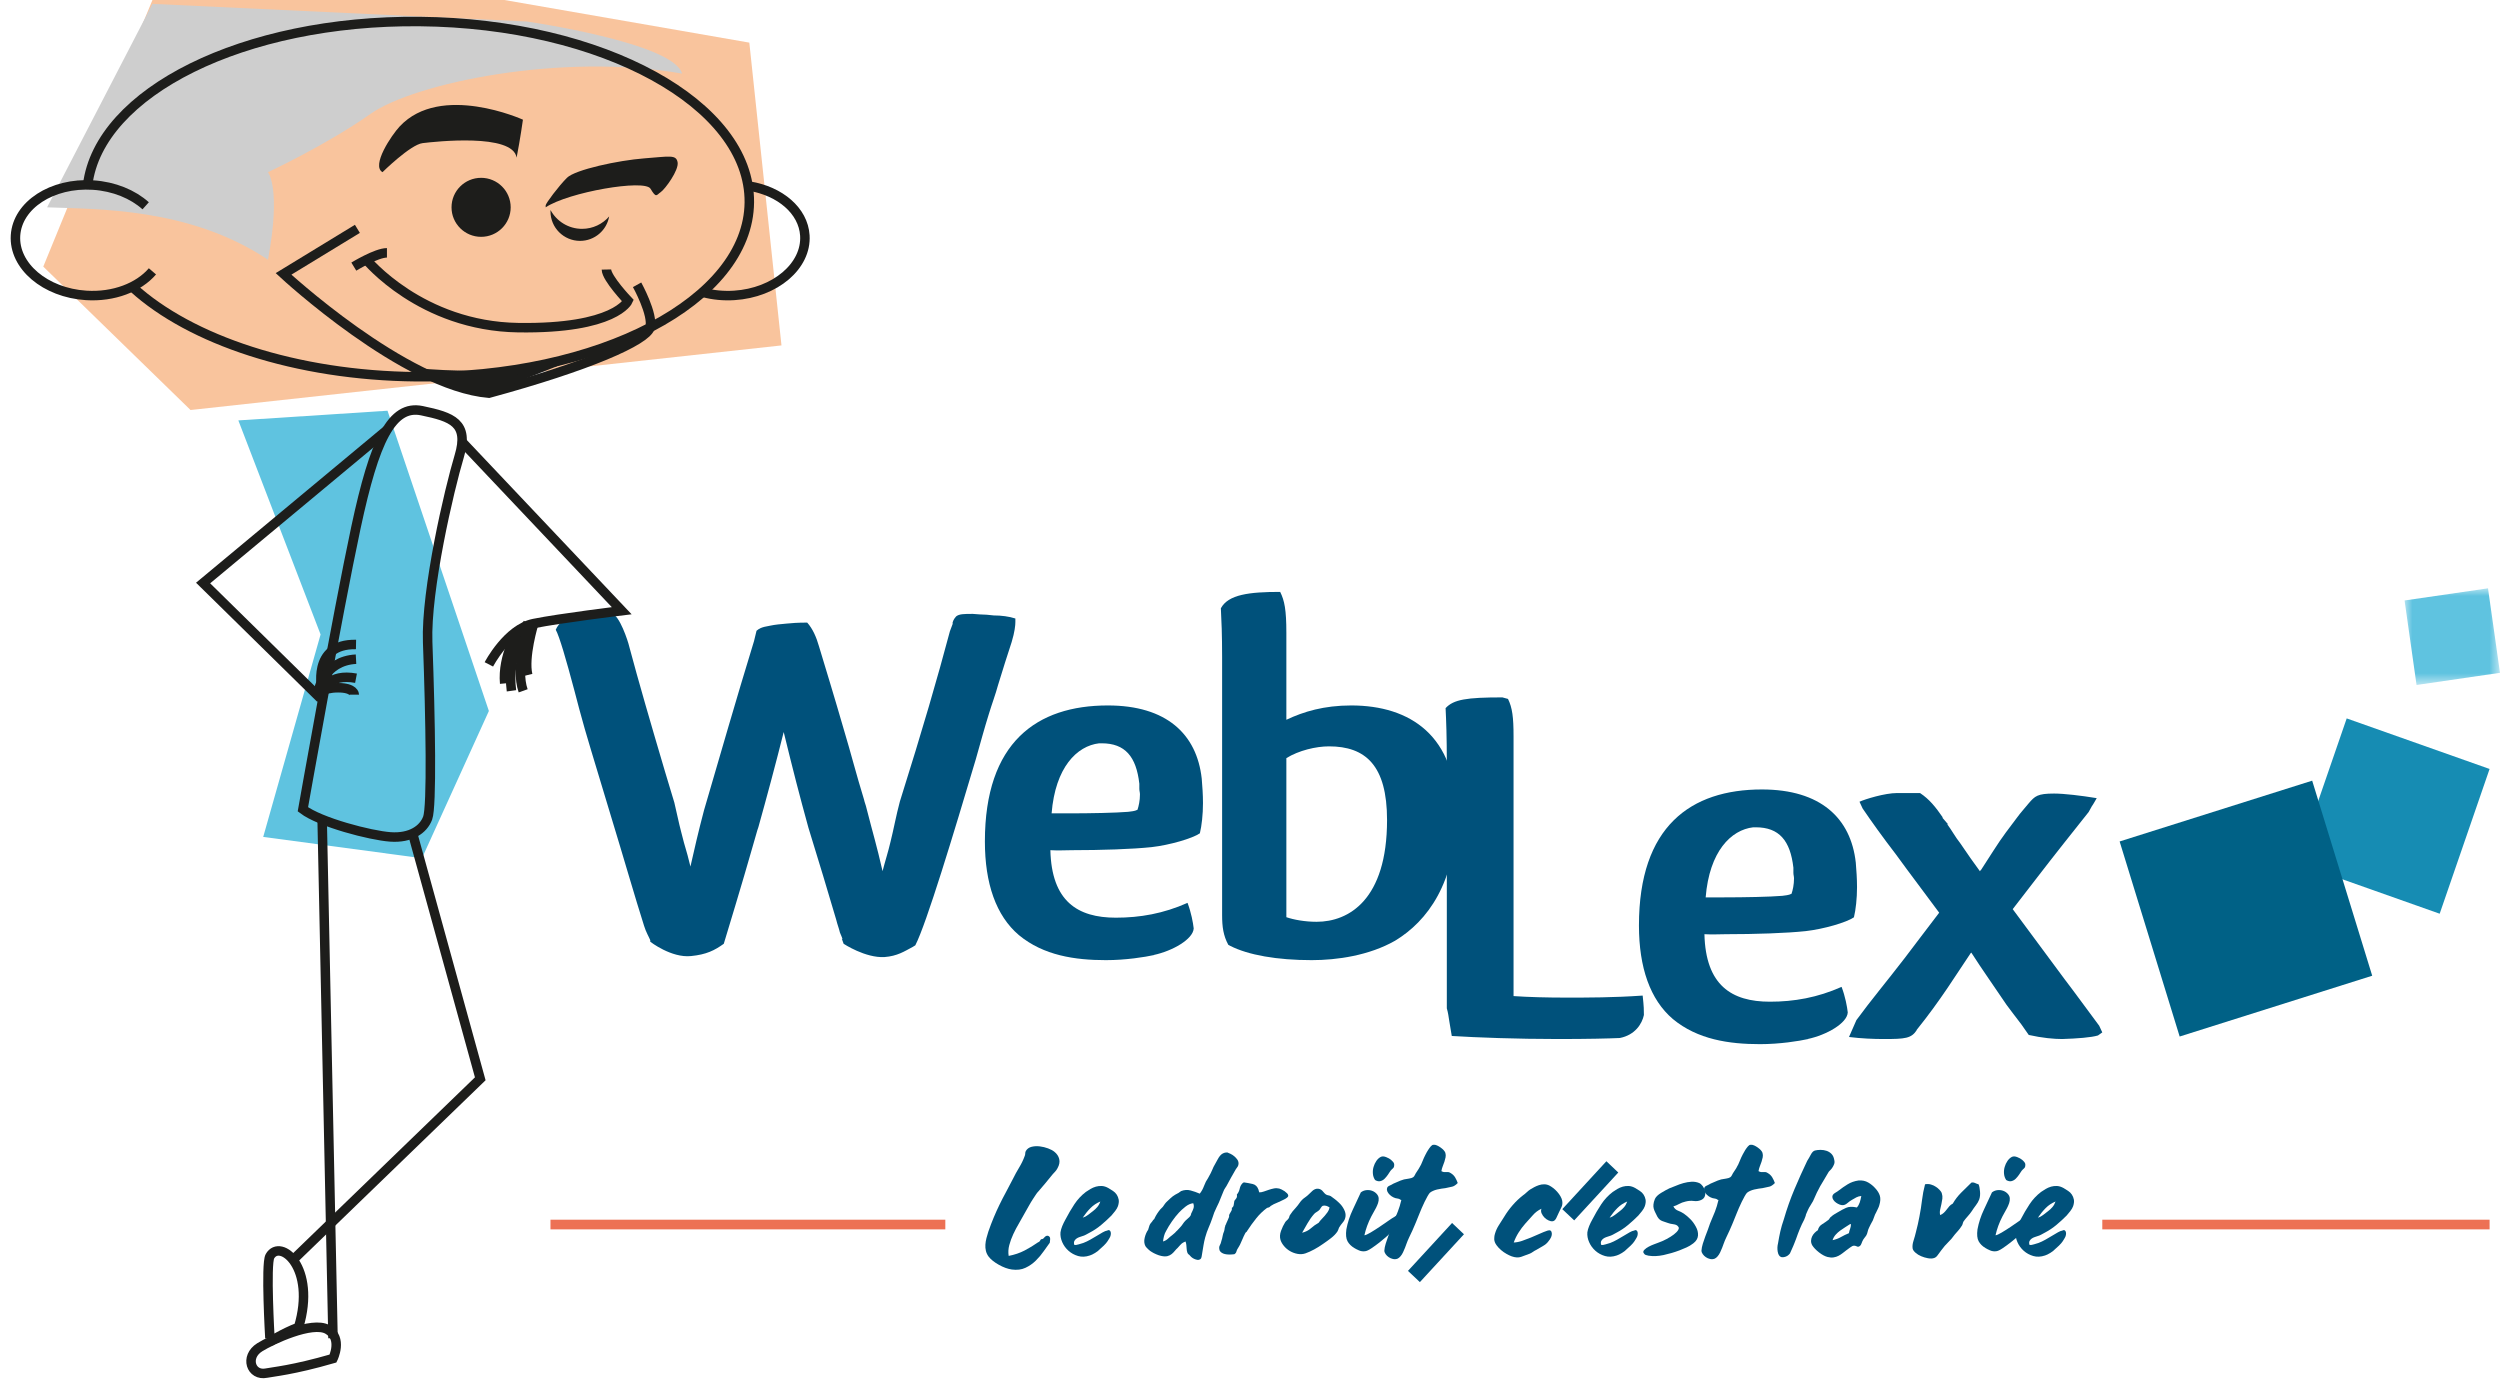
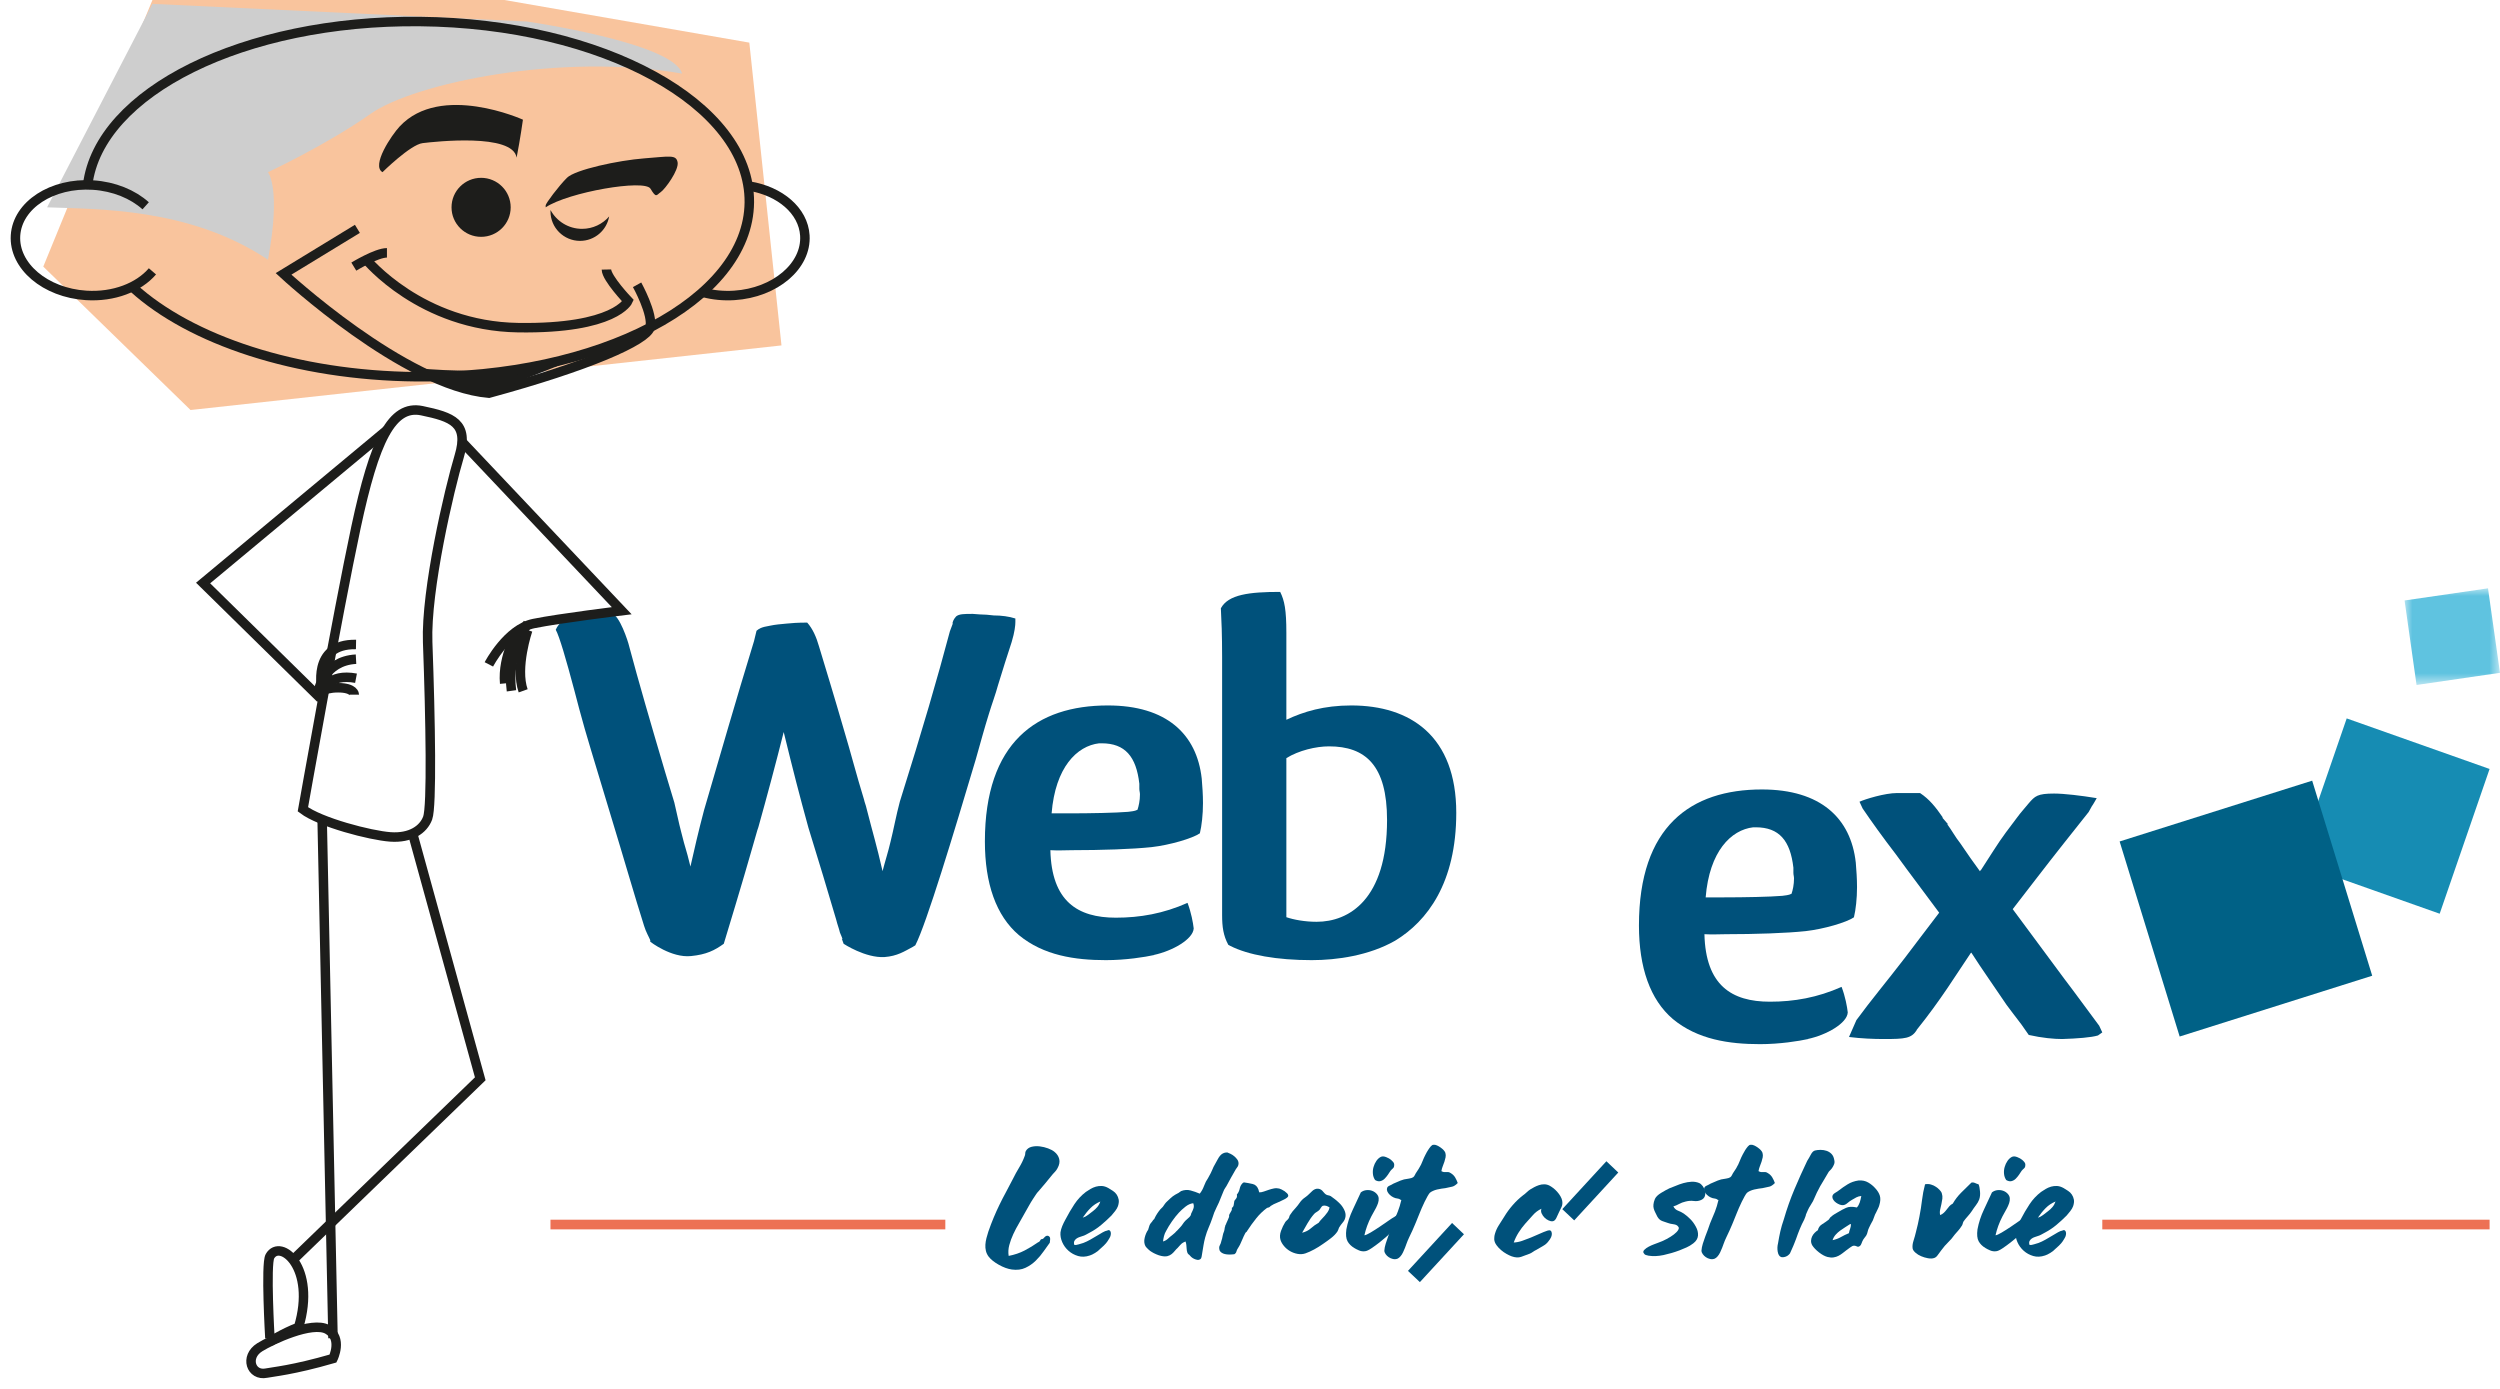
<svg xmlns="http://www.w3.org/2000/svg" xmlns:xlink="http://www.w3.org/1999/xlink" width="162px" height="90px" viewBox="0 0 162 90" version="1.1">
  <title>F382A323-8A4D-4523-AD4F-A8AA74133CA4</title>
  <defs>
    <polygon id="path-1" points="0 0 6.183 0 6.183 6.264 0 6.264" />
  </defs>
  <g id="Page-1" stroke="none" stroke-width="1" fill="none" fill-rule="evenodd">
    <g id="Charte" transform="translate(-361, -4148)">
      <g id="logo" transform="translate(362, 4148)">
        <g id="Group-20" transform="translate(35.012, 38.123)">
          <path d="M14.932,2.288 C15.292,2.254 15.652,2.221 16.294,2.221 C16.654,2.619 16.894,3.182 17.054,3.745 C17.453,5.071 18.055,7.028 18.696,9.247 C19.096,10.572 19.496,12.131 19.977,13.689 C20.017,13.887 20.097,14.052 20.137,14.25 C20.576,15.974 20.777,16.571 21.178,18.328 C21.337,17.698 21.537,17.102 21.698,16.406 C21.898,15.61 22.058,14.715 22.298,13.821 C23.779,9.115 24.74,5.801 25.541,2.785 L25.741,2.254 L25.701,2.288 C25.741,2.154 25.741,2.056 25.942,1.823 C26.142,1.657 26.462,1.657 27.022,1.657 C27.182,1.657 27.302,1.69 27.462,1.69 C27.743,1.69 28.103,1.723 28.383,1.757 C28.864,1.757 29.384,1.823 29.784,1.956 L29.784,2.188 C29.784,2.387 29.744,2.818 29.544,3.48 C29.264,4.309 28.984,5.238 28.663,6.264 C28.503,6.86 28.263,7.491 28.063,8.153 C27.783,9.048 27.503,10.076 27.222,11.07 C25.781,15.909 24.019,21.742 23.3,23.134 C23.259,23.166 23.178,23.201 23.14,23.233 C22.578,23.532 22.138,23.83 21.298,23.895 C20.057,23.962 18.655,23.034 18.655,23.034 C18.615,22.901 18.576,22.835 18.535,22.702 L18.576,22.736 C18.615,22.802 18.495,22.47 18.415,22.305 C18.335,21.973 18.255,21.808 18.175,21.476 C17.655,19.72 17.014,17.565 16.373,15.511 C15.772,13.324 15.412,11.931 14.772,9.312 C14.292,11.236 13.651,13.622 13.131,15.477 C13.051,15.676 12.931,16.173 12.73,16.836 C12.13,18.957 11.049,22.504 10.889,23.034 C10.289,23.464 9.768,23.73 8.766,23.83 C7.485,23.962 6.125,22.901 6.125,22.901 L6.125,22.802 C6.045,22.603 5.844,22.271 5.725,21.874 C5.164,20.117 4.364,17.334 3.563,14.715 C3.003,12.827 2.402,10.905 1.882,9.115 C1.641,8.253 1.401,7.391 1.201,6.595 C0.681,4.64 0.24,3.116 0,2.685 C0.201,2.221 0.641,1.823 1.641,1.757 C2.282,1.69 2.922,1.657 3.643,1.657 C4.123,1.723 4.684,3.415 4.764,3.779 C5.365,6.034 6.165,8.784 7.087,11.899 C7.286,12.561 7.485,13.225 7.686,13.887 C7.847,14.55 7.966,15.179 8.126,15.776 C8.446,17.068 8.407,16.704 8.728,18.03 C8.967,16.969 9.248,15.743 9.608,14.384 C10.608,10.97 11.69,7.193 12.85,3.415 C12.891,3.215 12.97,2.95 13.011,2.751 C13.171,2.619 13.291,2.52 13.891,2.421 C14.211,2.353 14.572,2.32 14.932,2.288" id="Fill-1" fill="#00517B" />
          <path d="M35.215,10.043 C33.773,10.208 32.372,11.6 32.132,14.583 L33.254,14.583 C34.655,14.583 36.296,14.55 37.096,14.483 C37.297,14.451 37.496,14.451 37.697,14.35 C37.776,14.119 37.857,13.754 37.857,13.356 C37.857,13.224 37.817,13.125 37.817,12.992 L37.817,12.661 C37.617,10.905 36.896,10.043 35.375,10.043 L35.215,10.043 Z M40.94,20.382 C41.18,21.013 41.299,21.675 41.34,22.04 C41.299,22.736 39.98,23.498 38.737,23.763 L38.778,23.763 C38.177,23.896 36.936,24.094 35.655,24.094 C33.653,24.094 31.611,23.796 30.01,22.47 C28.529,21.211 27.809,19.124 27.809,16.406 C27.809,9.976 31.171,7.59 35.776,7.59 C39.578,7.59 41.539,9.445 41.86,12.329 C41.901,12.826 41.941,13.356 41.941,13.919 C41.941,14.65 41.86,15.378 41.74,15.875 C41.261,16.207 39.779,16.638 38.617,16.77 C37.376,16.903 35.335,16.969 33.454,16.969 C32.813,16.969 32.692,17.003 32.052,16.969 C32.132,20.283 33.814,21.343 36.296,21.343 C37.857,21.343 39.378,21.079 40.94,20.382 L40.94,20.382 Z" id="Fill-3" fill="#00517B" />
          <path d="M47.344,21.311 C47.825,21.476 48.545,21.609 49.306,21.609 C51.388,21.609 53.869,20.183 53.869,15.014 C53.869,11.467 52.469,10.241 50.106,10.241 C49.266,10.241 48.145,10.506 47.344,11.004 L47.344,21.311 Z M43.581,23.1 C43.26,22.504 43.181,21.94 43.181,21.178 L43.181,4.442 C43.181,3.017 43.14,2.055 43.1,1.294 C43.581,0.398 44.942,0.232 46.944,0.232 C47.224,0.796 47.344,1.392 47.344,2.884 L47.344,8.518 C48.465,7.988 49.786,7.59 51.548,7.59 C55.391,7.59 58.354,9.578 58.354,14.55 C58.354,19.09 56.472,21.576 54.39,22.835 C52.709,23.795 50.627,24.094 48.985,24.094 C46.744,24.094 44.862,23.763 43.701,23.166 L43.581,23.1 Z" id="Fill-5" fill="#00517B" />
-           <path d="M61.706,7.167 C61.986,7.732 62.066,8.36 62.066,9.587 L62.066,26.423 C62.987,26.489 64.267,26.522 65.468,26.522 C66.869,26.522 68.551,26.522 70.433,26.39 C70.513,27.119 70.513,27.351 70.513,27.65 C70.393,28.213 69.952,28.942 68.952,29.14 C68.19,29.174 66.869,29.206 64.948,29.206 C62.306,29.206 59.623,29.107 58.063,29.008 C58.022,28.71 57.942,28.345 57.902,28.047 C57.862,27.782 57.822,27.484 57.742,27.218 L57.742,11.245 C57.742,9.687 57.702,8.56 57.662,7.764 C58.183,7.2 59.023,7.068 61.344,7.068 L61.706,7.167 Z" id="Fill-7" fill="#00517B" />
          <path d="M77.598,15.486 C76.158,15.652 74.755,17.044 74.515,20.027 L75.636,20.027 C77.037,20.027 78.678,19.994 79.48,19.927 C79.68,19.894 79.88,19.894 80.079,19.794 C80.16,19.563 80.24,19.198 80.24,18.8 C80.24,18.668 80.2,18.569 80.2,18.436 L80.2,18.105 C80,16.348 79.28,15.486 77.758,15.486 L77.598,15.486 Z M83.322,25.826 C83.563,26.456 83.683,27.119 83.723,27.484 C83.683,28.18 82.362,28.942 81.121,29.206 L81.161,29.206 C80.56,29.339 79.32,29.538 78.038,29.538 C76.036,29.538 73.995,29.24 72.394,27.914 C70.913,26.655 70.192,24.567 70.192,21.85 C70.192,15.42 73.555,13.034 78.159,13.034 C81.961,13.034 83.923,14.89 84.243,17.773 C84.283,18.27 84.323,18.8 84.323,19.364 C84.323,20.093 84.243,20.822 84.123,21.319 C83.643,21.651 82.162,22.081 81.001,22.213 C79.76,22.347 77.717,22.413 75.836,22.413 C75.196,22.413 75.076,22.446 74.435,22.413 C74.515,25.727 76.197,26.787 78.678,26.787 C80.24,26.787 81.762,26.522 83.322,25.826 L83.322,25.826 Z" id="Fill-9" fill="#00517B" />
          <path d="M99.936,28.975 C99.495,29.107 98.615,29.174 97.614,29.206 C97.093,29.206 96.333,29.14 95.451,28.942 C95.251,28.677 95.052,28.345 94.812,28.047 C94.572,27.749 94.291,27.351 94.01,26.987 C93.21,25.793 92.449,24.733 91.729,23.606 L91.689,23.639 C90.768,24.998 89.767,26.655 88.166,28.643 L88.206,28.61 C87.846,29.174 87.446,29.206 86.044,29.206 C85.403,29.206 84.603,29.174 83.803,29.074 L84.283,27.98 C85.204,26.721 86.284,25.428 87.405,23.971 C88.125,23.009 88.847,22.081 89.647,21.02 C88.847,19.927 87.806,18.569 86.845,17.243 C86.004,16.149 85.243,15.089 84.683,14.261 L84.483,13.829 C84.843,13.664 86.124,13.266 86.925,13.266 L88.406,13.266 C89.007,13.664 89.407,14.16 89.887,14.857 L89.847,14.857 C90.648,15.785 90.168,15.221 90.208,15.287 L90.168,15.287 C90.448,15.652 90.689,16.116 91.008,16.513 C91.568,17.343 91.809,17.673 92.289,18.336 C92.289,18.303 92.409,18.204 92.409,18.171 C92.89,17.442 93.45,16.513 93.97,15.818 C94.211,15.486 94.452,15.188 94.691,14.857 C94.931,14.525 95.211,14.227 95.451,13.928 C95.853,13.465 96.013,13.299 97.093,13.299 C97.734,13.299 98.854,13.432 99.856,13.597 C99.776,13.73 99.615,14.028 99.535,14.128 C99.455,14.261 99.415,14.359 99.335,14.492 C98.334,15.752 97.093,17.309 95.972,18.768 C95.412,19.496 94.931,20.126 94.412,20.789 C95.491,22.247 96.613,23.772 97.774,25.329 C98.534,26.323 99.295,27.384 100.016,28.345 L100.216,28.777 L99.936,28.975 Z" id="Fill-11" fill="#00517B" />
          <polygon id="Fill-13" fill="#168CB3" points="122.079 21.086 112.82 17.808 116.054 8.43 125.313 11.706" />
          <g id="Group-17" transform="translate(119.804, 0)">
            <mask id="mask-2" fill="white">
              <use xlink:href="#path-1" />
            </mask>
            <g id="Clip-16" />
            <polygon id="Fill-15" fill="#5FC3E0" mask="url(#mask-2)" points="6.183 5.476 0.777 6.264 0 0.787 5.406 0" />
          </g>
          <polygon id="Fill-18" fill="#006186" points="117.707 25.104 105.23 29.044 101.34 16.404 113.817 12.464" />
        </g>
        <line x1="135.229" y1="79.35" x2="160.326" y2="79.35" id="Stroke-21" stroke="#ED7154" stroke-width="0.627" />
        <line x1="34.671" y1="79.35" x2="60.257" y2="79.35" id="Stroke-23" stroke="#ED7154" stroke-width="0.627" />
        <polygon id="Fill-24" fill="#F9C49D" points="8.878 -7.10542736e-15 1.804 17.277 11.347 26.569 49.64 22.383 47.556 2.762 31.685 -7.10542736e-15" />
        <g id="Group-77" transform="translate(0, 0.251)">
          <path d="M2.052,13.184 C5.274,13.31 11.284,13.189 16.365,16.579 C17.233,11.934 16.365,10.906 16.365,10.906 C16.365,10.906 20.15,9.143 23,7.134 C25.851,5.126 35.388,3.138 43.196,4.519 C42.661,2.515 33.138,1.142 33.138,1.142 L8.878,0 L2.052,13.184 Z" id="Fill-25" fill="#CECECE" />
          <path d="M21.927,17.026 C21.927,17.026 23.387,16.132 24.074,16.132" id="Stroke-27" stroke="#1D1D1B" stroke-width="0.615" />
          <path d="M22.743,16.579 C22.743,16.579 26.269,20.886 32.579,20.981 C38.889,21.075 39.697,19.239 39.697,19.239 C39.697,19.239 38.307,17.779 38.296,17.214" id="Stroke-29" stroke="#1D1D1B" stroke-width="0.615" />
          <path d="M22.159,14.578 L17.373,17.497 C17.373,17.497 25.211,24.768 30.679,25.228 C37.123,23.476 40.889,21.819 41.121,20.976 C41.352,20.133 40.283,18.203 40.283,18.203" id="Stroke-31" stroke="#1D1D1B" stroke-width="0.615" />
          <path d="M25.841,23.595 C25.841,23.595 31.376,24.158 34.463,23.313 C37.55,22.468 38.503,22.132 38.503,22.132 L30.679,25.228 C30.679,25.228 26.826,24.467 25.841,23.595" id="Fill-33" fill="#1D1D1B" />
          <path d="M4.679,11.728 C5.426,5.713 14.798,1.033 26.203,1.144 C38.056,1.26 47.616,6.506 47.556,12.862 C47.496,19.218 37.838,24.277 25.984,24.162 C18.164,24.086 11.341,21.776 7.622,18.388" id="Stroke-35" stroke="#1D1D1B" stroke-width="0.615" />
          <path d="M23.786,10.906 C23.786,10.906 25.598,9.117 26.388,9.023 C27.178,8.929 32.244,8.364 32.476,9.965 C32.708,8.788 32.886,7.504 32.886,7.504 C32.886,7.504 27.562,5.093 24.901,7.94 C24.372,8.506 23.042,10.482 23.786,10.906" id="Fill-37" fill="#1D1D1B" />
          <path d="M32.092,13.184 C32.092,14.24 31.234,15.096 30.176,15.096 C29.117,15.096 28.259,14.24 28.259,13.184 C28.259,12.128 29.117,11.272 30.176,11.272 C31.234,11.272 32.092,12.128 32.092,13.184" id="Fill-39" fill="#1D1D1B" />
-           <polygon id="Fill-41" fill="#5FC3E0" points="14.445 26.991 24.111 26.363 30.679 45.821 26.342 55.362 16.056 53.981 19.774 40.863" />
          <path d="M18.627,52.192 C18.627,52.192 20.858,39.576 22.066,33.927 C23.275,28.277 24.39,25.955 26.342,26.363 C28.294,26.771 29.409,27.148 28.758,29.313 C28.108,31.479 26.59,37.976 26.713,41.365 C26.899,46.449 26.992,52.004 26.713,52.757 C26.435,53.51 25.598,54.075 24.297,53.981 C22.996,53.887 19.743,53.04 18.627,52.192 Z" id="Stroke-43" stroke="#1D1D1B" stroke-width="0.615" />
          <line x1="19.875" y1="52.846" x2="20.579" y2="86.464" id="Stroke-45" stroke="#1D1D1B" stroke-width="0.615" />
          <path d="M20.579,87.782 C17.977,88.536 16.646,88.648 16.27,88.726 C15.263,88.935 14.839,87.67 15.831,87.052 C16.587,86.581 19.224,85.334 20.227,85.899 C21.23,86.464 20.579,87.782 20.579,87.782 Z" id="Stroke-47" stroke="#1D1D1B" stroke-width="0.615" />
          <polyline id="Stroke-49" stroke="#1D1D1B" stroke-width="0.615" points="18.027 81.348 30.121 69.655 25.738 53.762" />
          <path d="M16.49,86.464 C16.49,86.464 16.21,81.662 16.49,81.16 C17.15,79.975 19.521,81.857 18.348,85.755 C17.34,86.137 16.49,86.694 16.49,86.694" id="Stroke-51" stroke="#1D1D1B" stroke-width="0.615" />
          <path d="M24.074,27.616 L12.161,37.529 L19.524,44.764 C19.524,44.764 19.856,44.315 20.908,44.315 C21.96,44.315 21.96,44.764 21.96,44.764" id="Stroke-53" stroke="#1D1D1B" stroke-width="0.615" />
          <path d="M22.07,43.698 C20.299,43.362 19.875,44.514 19.875,44.514 C19.875,44.514 19.136,41.455 22.07,41.511" id="Stroke-55" stroke="#1D1D1B" stroke-width="0.615" />
          <path d="M19.635,44.514 C19.635,44.514 19.967,42.577 22.07,42.464" id="Stroke-57" stroke="#1D1D1B" stroke-width="0.615" />
          <path d="M28.944,28.389 L39.287,39.324 C39.287,39.324 35.301,39.807 33.585,40.154 C31.869,40.502 30.679,42.801 30.679,42.801" id="Stroke-59" stroke="#1D1D1B" stroke-width="0.615" />
          <path d="M32.602,40.578 C32.602,40.578 31.537,42.24 31.703,44.035" id="Stroke-61" stroke="#1D1D1B" stroke-width="0.615" />
          <path d="M33.197,40.154 C33.197,40.154 31.811,42.102 32.143,44.514" id="Stroke-63" stroke="#1D1D1B" stroke-width="0.615" />
          <path d="M32.901,44.514 C32.367,43.012 33.197,40.578 33.197,40.578" id="Stroke-65" stroke="#1D1D1B" stroke-width="0.615" />
-           <path d="M33.585,40.154 C33.585,40.154 32.921,42.326 33.197,43.489" id="Stroke-67" stroke="#1D1D1B" stroke-width="0.615" />
          <path d="M8.878,17.332 C7.988,18.37 6.375,19.007 4.578,18.891 C1.929,18.721 -0.118,16.983 0.005,15.008 C0.129,13.034 2.376,11.571 5.025,11.741 C6.398,11.83 7.608,12.339 8.44,13.084" id="Stroke-69" stroke="#1D1D1B" stroke-width="0.615" />
          <path d="M44.601,18.706 C45.212,18.868 45.883,18.936 46.582,18.891 C49.231,18.721 51.278,16.983 51.155,15.008 C51.054,13.404 49.552,12.138 47.571,11.811" id="Stroke-71" stroke="#1D1D1B" stroke-width="0.615" />
          <path d="M36.718,14.578 C35.835,14.578 35.067,14.085 34.675,13.361 C34.674,13.389 34.671,13.417 34.671,13.446 C34.671,14.502 35.529,15.358 36.587,15.358 C37.533,15.358 38.317,14.673 38.473,13.775 C38.048,14.266 37.42,14.578 36.718,14.578" id="Fill-73" fill="#1D1D1B" />
          <path d="M34.359,13.184 C35.831,12.2 40.776,11.344 41.153,11.978 C41.531,12.613 41.531,12.391 41.813,12.2 C42.095,12.01 43.003,10.773 42.909,10.265 C42.815,9.757 42.408,9.884 40.748,10.011 C39.088,10.138 36.269,10.739 35.737,11.272 C35.204,11.805 34.359,12.93 34.359,13.057" id="Fill-75" fill="#1D1D1B" />
        </g>
        <g id="Group-110" transform="translate(62.85, 74.179)" fill="#00517B">
          <path d="M1.512,7.204 C1.892,7.13 2.237,7.013 2.545,6.853 C2.853,6.692 3.143,6.515 3.415,6.323 C3.478,6.304 3.525,6.263 3.557,6.199 C3.589,6.135 3.627,6.107 3.673,6.116 C3.718,6.107 3.752,6.089 3.775,6.061 C3.797,6.034 3.82,6.008 3.843,5.985 C3.865,5.963 3.89,5.942 3.918,5.923 C3.945,5.905 3.99,5.896 4.053,5.896 C4.126,5.923 4.171,5.965 4.189,6.02 C4.207,6.075 4.203,6.185 4.176,6.35 C4.058,6.506 3.926,6.69 3.782,6.901 C3.637,7.112 3.467,7.314 3.272,7.507 C3.077,7.7 2.853,7.856 2.599,7.975 C2.345,8.094 2.051,8.131 1.716,8.085 C1.453,8.048 1.174,7.947 0.88,7.782 C0.585,7.617 0.365,7.443 0.22,7.259 C0.13,7.14 0.069,7.013 0.037,6.88 C0.005,6.747 -0.006,6.612 0.003,6.474 C0.012,6.336 0.035,6.197 0.071,6.054 C0.107,5.912 0.148,5.772 0.193,5.634 C0.311,5.295 0.429,4.985 0.547,4.705 C0.664,4.425 0.787,4.154 0.914,3.892 C1.04,3.631 1.176,3.367 1.321,3.101 C1.466,2.835 1.62,2.541 1.784,2.22 C1.91,1.963 2.046,1.715 2.191,1.476 C2.336,1.237 2.454,0.994 2.545,0.746 C2.572,0.691 2.585,0.632 2.585,0.567 C2.585,0.503 2.599,0.448 2.626,0.402 C2.708,0.264 2.832,0.175 3,0.133 C3.168,0.092 3.344,0.083 3.53,0.106 C3.716,0.129 3.895,0.173 4.067,0.237 C4.239,0.301 4.375,0.374 4.475,0.457 C4.638,0.586 4.742,0.742 4.787,0.925 C4.833,1.109 4.796,1.306 4.679,1.517 C4.633,1.609 4.572,1.694 4.495,1.772 C4.418,1.85 4.343,1.935 4.271,2.027 C4.144,2.183 4.013,2.343 3.877,2.509 C3.741,2.674 3.6,2.839 3.455,3.004 C3.383,3.078 3.319,3.158 3.265,3.245 C3.211,3.333 3.152,3.422 3.088,3.514 C2.998,3.651 2.909,3.798 2.823,3.954 C2.737,4.111 2.649,4.267 2.558,4.423 C2.44,4.643 2.314,4.868 2.178,5.097 C2.042,5.327 1.919,5.558 1.811,5.793 C1.702,6.027 1.616,6.263 1.552,6.502 C1.489,6.74 1.475,6.975 1.512,7.204" id="Fill-78" />
          <path d="M6.31,4.725 C6.436,4.689 6.552,4.629 6.656,4.546 C6.76,4.464 6.867,4.381 6.976,4.299 C7.075,4.225 7.168,4.138 7.254,4.037 C7.34,3.936 7.406,3.817 7.451,3.679 C7.207,3.78 6.994,3.922 6.813,4.106 C6.631,4.29 6.464,4.496 6.31,4.725 L6.31,4.725 Z M5.766,6.488 C5.838,6.506 5.936,6.495 6.058,6.453 C6.18,6.412 6.278,6.382 6.35,6.364 C6.495,6.309 6.645,6.238 6.799,6.151 C6.953,6.063 7.098,5.978 7.234,5.896 C7.37,5.813 7.494,5.74 7.608,5.675 C7.721,5.611 7.814,5.575 7.886,5.565 C7.95,5.529 8.002,5.522 8.043,5.545 C8.083,5.568 8.111,5.607 8.124,5.662 C8.138,5.717 8.138,5.781 8.124,5.854 C8.111,5.928 8.077,6.006 8.022,6.089 C7.977,6.162 7.941,6.219 7.913,6.261 C7.886,6.302 7.854,6.343 7.818,6.385 C7.782,6.426 7.734,6.476 7.676,6.536 C7.617,6.596 7.528,6.676 7.411,6.777 C7.347,6.851 7.247,6.928 7.112,7.011 C6.976,7.094 6.862,7.149 6.772,7.176 C6.5,7.268 6.246,7.28 6.011,7.211 C5.775,7.142 5.569,7.03 5.392,6.873 C5.215,6.717 5.079,6.532 4.984,6.316 C4.889,6.1 4.851,5.887 4.869,5.675 C4.887,5.547 4.926,5.412 4.984,5.269 C5.043,5.127 5.109,4.992 5.181,4.863 C5.372,4.496 5.569,4.159 5.773,3.851 C5.977,3.544 6.223,3.28 6.513,3.059 C6.604,2.995 6.704,2.931 6.813,2.867 C6.921,2.803 7.039,2.752 7.166,2.715 C7.293,2.679 7.424,2.665 7.56,2.674 C7.696,2.683 7.836,2.729 7.981,2.812 C8.072,2.867 8.167,2.926 8.267,2.991 C8.366,3.055 8.448,3.135 8.512,3.232 C8.575,3.328 8.618,3.436 8.641,3.555 C8.663,3.674 8.647,3.817 8.593,3.982 C8.557,4.083 8.496,4.188 8.41,4.299 C8.323,4.409 8.244,4.505 8.172,4.588 C7.972,4.79 7.755,4.989 7.519,5.187 C7.284,5.384 7.044,5.547 6.799,5.675 C6.699,5.731 6.606,5.781 6.52,5.827 C6.434,5.873 6.355,5.905 6.282,5.923 C6.228,5.942 6.167,5.962 6.099,5.985 C6.031,6.008 5.97,6.038 5.915,6.075 C5.861,6.112 5.816,6.16 5.779,6.219 C5.743,6.279 5.734,6.355 5.752,6.447 L5.766,6.488 Z" id="Fill-80" />
          <path d="M12.548,4.395 C12.394,4.56 12.242,4.751 12.093,4.966 C11.943,5.182 11.819,5.386 11.719,5.579 C11.656,5.68 11.608,5.795 11.576,5.923 C11.544,6.052 11.524,6.167 11.515,6.268 C11.642,6.231 11.748,6.171 11.835,6.089 C11.921,6.006 12.013,5.928 12.113,5.854 L12.29,5.703 C12.317,5.666 12.34,5.641 12.358,5.627 C12.376,5.614 12.403,5.588 12.439,5.552 L12.643,5.331 C12.689,5.285 12.738,5.221 12.793,5.139 C12.847,5.056 12.906,4.983 12.97,4.918 C13.042,4.845 13.105,4.787 13.16,4.746 C13.214,4.705 13.264,4.648 13.309,4.574 C13.318,4.556 13.325,4.531 13.33,4.498 C13.334,4.466 13.345,4.436 13.364,4.409 C13.409,4.326 13.45,4.232 13.486,4.126 C13.522,4.021 13.518,3.909 13.472,3.789 C13.3,3.808 13.13,3.883 12.963,4.016 C12.795,4.149 12.657,4.276 12.548,4.395 M13.214,7.135 C13.151,7.098 13.108,7.043 13.085,6.97 C13.062,6.896 13.049,6.818 13.044,6.736 C13.04,6.653 13.033,6.57 13.024,6.488 C13.015,6.405 12.997,6.332 12.97,6.268 C12.861,6.314 12.781,6.357 12.732,6.398 C12.682,6.44 12.589,6.538 12.453,6.694 C12.399,6.74 12.342,6.8 12.283,6.873 C12.224,6.947 12.156,7.016 12.079,7.08 C12.002,7.144 11.909,7.19 11.801,7.218 C11.692,7.245 11.556,7.241 11.393,7.204 C11.302,7.186 11.198,7.151 11.08,7.101 C10.962,7.05 10.867,7.002 10.795,6.956 C10.722,6.919 10.641,6.857 10.55,6.77 C10.46,6.683 10.401,6.617 10.373,6.57 C10.292,6.415 10.276,6.233 10.326,6.027 C10.376,5.82 10.45,5.648 10.55,5.51 C10.604,5.29 10.661,5.148 10.72,5.083 C10.779,5.019 10.822,4.964 10.849,4.918 C10.867,4.882 10.89,4.856 10.917,4.842 C10.944,4.829 10.962,4.799 10.971,4.753 C11.071,4.551 11.193,4.363 11.338,4.188 C11.356,4.161 11.384,4.133 11.42,4.106 C11.456,4.078 11.483,4.051 11.502,4.023 C11.547,3.959 11.59,3.897 11.631,3.837 C11.671,3.778 11.728,3.716 11.801,3.651 C11.864,3.587 11.925,3.53 11.984,3.479 C12.043,3.429 12.1,3.381 12.154,3.335 C12.19,3.307 12.236,3.278 12.29,3.245 C12.344,3.213 12.399,3.183 12.453,3.156 C12.498,3.138 12.539,3.112 12.575,3.08 C12.611,3.048 12.648,3.023 12.684,3.004 C12.892,2.922 13.099,2.908 13.303,2.963 C13.506,3.018 13.703,3.087 13.894,3.17 C14.011,3.023 14.104,2.855 14.172,2.667 C14.24,2.479 14.329,2.307 14.437,2.151 C14.573,1.912 14.664,1.733 14.709,1.614 C14.755,1.495 14.813,1.375 14.886,1.256 C14.94,1.164 14.992,1.07 15.042,0.973 C15.092,0.877 15.144,0.794 15.199,0.726 C15.253,0.657 15.319,0.602 15.396,0.56 C15.473,0.519 15.566,0.498 15.674,0.498 C15.729,0.517 15.799,0.547 15.885,0.588 C15.971,0.629 16.053,0.682 16.13,0.746 C16.207,0.811 16.272,0.882 16.327,0.96 C16.381,1.038 16.408,1.123 16.408,1.214 C16.408,1.288 16.39,1.354 16.354,1.414 C16.318,1.474 16.277,1.531 16.232,1.586 C16.132,1.751 16.03,1.93 15.926,2.123 C15.822,2.316 15.724,2.495 15.634,2.66 C15.597,2.724 15.561,2.782 15.525,2.832 C15.489,2.883 15.457,2.945 15.43,3.018 L15.267,3.417 C15.185,3.638 15.09,3.853 14.981,4.065 C14.872,4.276 14.782,4.505 14.709,4.753 C14.637,4.964 14.557,5.168 14.471,5.366 C14.385,5.563 14.31,5.777 14.247,6.006 C14.202,6.171 14.166,6.339 14.138,6.509 C14.111,6.678 14.084,6.841 14.057,6.997 C14.039,7.089 14.025,7.172 14.016,7.245 C14.007,7.319 13.98,7.374 13.935,7.41 C13.871,7.456 13.803,7.472 13.731,7.459 C13.658,7.445 13.588,7.422 13.52,7.39 C13.452,7.358 13.391,7.316 13.336,7.266 C13.282,7.215 13.241,7.172 13.214,7.135" id="Fill-82" />
          <path d="M17.754,3.087 C17.844,3.087 17.942,3.069 18.046,3.032 C18.15,2.995 18.257,2.959 18.365,2.922 C18.474,2.885 18.585,2.855 18.698,2.832 C18.812,2.809 18.927,2.812 19.045,2.839 C19.081,2.848 19.133,2.869 19.201,2.901 C19.269,2.933 19.333,2.97 19.392,3.011 C19.451,3.053 19.505,3.099 19.555,3.149 C19.604,3.199 19.63,3.252 19.63,3.307 C19.63,3.344 19.604,3.383 19.555,3.424 C19.505,3.466 19.444,3.505 19.371,3.541 C19.299,3.578 19.226,3.613 19.154,3.645 C19.081,3.677 19.027,3.702 18.991,3.72 C18.918,3.757 18.85,3.787 18.787,3.81 C18.723,3.833 18.664,3.863 18.61,3.899 C18.519,3.945 18.463,3.984 18.44,4.016 C18.417,4.049 18.356,4.074 18.257,4.092 C17.994,4.285 17.758,4.512 17.55,4.774 C17.341,5.035 17.151,5.299 16.979,5.565 C16.961,5.611 16.936,5.643 16.904,5.662 C16.872,5.68 16.848,5.712 16.83,5.758 C16.766,5.878 16.712,5.995 16.666,6.109 C16.621,6.224 16.567,6.346 16.503,6.474 C16.485,6.502 16.465,6.538 16.442,6.584 C16.419,6.63 16.395,6.672 16.367,6.708 C16.322,6.772 16.29,6.841 16.272,6.915 C16.254,6.988 16.209,7.048 16.136,7.094 C15.629,7.158 15.312,7.08 15.185,6.86 C15.14,6.722 15.142,6.61 15.192,6.522 C15.241,6.435 15.275,6.341 15.294,6.24 C15.33,6.139 15.357,6.034 15.375,5.923 C15.393,5.813 15.425,5.708 15.47,5.607 C15.488,5.552 15.5,5.496 15.504,5.441 C15.509,5.386 15.525,5.322 15.552,5.249 C15.543,5.23 15.55,5.21 15.572,5.187 C15.595,5.164 15.606,5.139 15.606,5.111 C15.633,5.056 15.667,4.98 15.708,4.884 C15.749,4.787 15.778,4.716 15.797,4.67 C15.787,4.606 15.794,4.551 15.817,4.505 C15.839,4.459 15.864,4.416 15.892,4.374 C15.919,4.333 15.941,4.292 15.96,4.25 C15.978,4.209 15.982,4.156 15.973,4.092 C16.046,4.046 16.086,3.98 16.096,3.892 C16.104,3.805 16.118,3.72 16.136,3.638 C16.182,3.583 16.225,3.525 16.265,3.466 C16.306,3.406 16.317,3.326 16.299,3.225 C16.39,3.124 16.451,2.997 16.483,2.846 C16.515,2.695 16.58,2.573 16.68,2.481 C16.698,2.472 16.712,2.463 16.721,2.454 C16.73,2.445 16.743,2.44 16.762,2.44 C16.952,2.467 17.137,2.502 17.319,2.543 C17.5,2.584 17.627,2.706 17.699,2.908 C17.717,2.991 17.736,3.05 17.754,3.087" id="Fill-84" />
          <path d="M21.872,3.954 C21.827,3.973 21.788,4.009 21.757,4.065 C21.725,4.12 21.691,4.17 21.655,4.216 C21.6,4.271 21.537,4.319 21.464,4.361 C21.392,4.402 21.337,4.446 21.301,4.491 C21.147,4.666 21.004,4.868 20.873,5.097 C20.742,5.327 20.626,5.529 20.527,5.703 C20.753,5.648 20.943,5.552 21.097,5.414 C21.251,5.276 21.419,5.157 21.6,5.056 C21.655,4.973 21.718,4.895 21.791,4.822 C21.863,4.748 21.931,4.675 21.995,4.602 C22.058,4.528 22.119,4.45 22.178,4.367 C22.237,4.285 22.28,4.184 22.307,4.065 C22.244,4.019 22.173,3.984 22.096,3.961 C22.019,3.938 21.945,3.936 21.872,3.954 M21.464,2.853 C21.546,2.844 21.616,2.851 21.675,2.874 C21.734,2.897 21.784,2.929 21.825,2.97 C21.865,3.011 21.906,3.057 21.947,3.108 C21.988,3.158 22.031,3.197 22.076,3.225 C22.121,3.252 22.173,3.271 22.232,3.28 C22.291,3.289 22.343,3.307 22.389,3.335 C22.461,3.381 22.554,3.45 22.667,3.541 C22.781,3.633 22.873,3.716 22.946,3.789 C23.064,3.899 23.163,4.035 23.245,4.195 C23.327,4.356 23.358,4.505 23.34,4.643 C23.322,4.79 23.265,4.918 23.17,5.028 C23.075,5.139 22.991,5.253 22.919,5.373 C22.901,5.419 22.885,5.462 22.871,5.503 C22.858,5.545 22.842,5.579 22.824,5.607 C22.724,5.763 22.581,5.912 22.396,6.054 C22.21,6.197 22.035,6.323 21.872,6.433 C21.691,6.561 21.503,6.678 21.308,6.784 C21.113,6.89 20.925,6.975 20.744,7.039 C20.581,7.094 20.411,7.105 20.234,7.073 C20.058,7.041 19.895,6.981 19.745,6.894 C19.596,6.807 19.466,6.699 19.358,6.57 C19.249,6.442 19.172,6.309 19.127,6.171 C19.072,5.988 19.083,5.79 19.161,5.579 C19.237,5.368 19.326,5.185 19.426,5.028 C19.453,4.983 19.489,4.941 19.534,4.904 C19.58,4.868 19.62,4.822 19.657,4.767 C19.675,4.739 19.688,4.705 19.697,4.663 C19.706,4.622 19.72,4.588 19.738,4.56 C19.783,4.487 19.842,4.404 19.915,4.312 C19.987,4.221 20.06,4.138 20.132,4.065 C20.214,3.973 20.284,3.883 20.343,3.796 C20.402,3.709 20.463,3.633 20.527,3.569 C20.581,3.514 20.649,3.459 20.73,3.404 C20.812,3.349 20.889,3.284 20.962,3.211 C21.034,3.138 21.111,3.064 21.193,2.991 C21.274,2.917 21.365,2.871 21.464,2.853" id="Fill-86" />
          <path d="M26.249,1.696 C26.203,1.77 26.149,1.852 26.086,1.944 C26.022,2.036 25.952,2.121 25.875,2.199 C25.798,2.277 25.707,2.33 25.603,2.357 C25.499,2.385 25.383,2.362 25.257,2.288 C25.175,2.169 25.127,2.034 25.114,1.882 C25.1,1.731 25.114,1.584 25.155,1.442 C25.195,1.299 25.257,1.169 25.338,1.049 C25.42,0.93 25.515,0.843 25.624,0.788 C25.714,0.742 25.83,0.746 25.97,0.801 C26.111,0.856 26.217,0.916 26.29,0.98 C26.326,1.008 26.371,1.054 26.425,1.118 C26.48,1.182 26.502,1.251 26.493,1.325 C26.493,1.416 26.466,1.485 26.412,1.531 C26.358,1.577 26.303,1.632 26.249,1.696 M24.563,5.868 C24.645,5.859 24.779,5.799 24.964,5.689 C25.15,5.579 25.345,5.455 25.549,5.318 C25.753,5.18 25.943,5.049 26.12,4.925 C26.296,4.801 26.421,4.721 26.493,4.684 C26.738,4.51 26.892,4.436 26.956,4.464 C27.019,4.491 27.028,4.569 26.983,4.698 C26.937,4.827 26.854,4.98 26.731,5.159 C26.609,5.338 26.484,5.492 26.358,5.62 C26.303,5.676 26.199,5.772 26.045,5.91 C25.891,6.047 25.723,6.187 25.542,6.33 C25.361,6.472 25.184,6.6 25.012,6.715 C24.84,6.83 24.704,6.892 24.604,6.901 C24.468,6.919 24.337,6.901 24.21,6.846 C24.083,6.791 23.983,6.74 23.911,6.694 C23.711,6.575 23.564,6.428 23.469,6.254 C23.374,6.08 23.349,5.822 23.394,5.483 C23.476,5.042 23.616,4.613 23.816,4.195 C24.015,3.778 24.187,3.408 24.332,3.087 C24.441,3.004 24.561,2.956 24.692,2.942 C24.824,2.929 24.946,2.942 25.059,2.984 C25.173,3.025 25.27,3.089 25.352,3.176 C25.433,3.264 25.478,3.358 25.488,3.459 C25.497,3.569 25.483,3.677 25.447,3.782 C25.411,3.888 25.365,3.994 25.311,4.099 C25.257,4.205 25.202,4.303 25.148,4.395 C25.093,4.487 25.048,4.569 25.012,4.643 C24.803,5.047 24.654,5.455 24.563,5.868" id="Fill-88" />
          <path d="M29.552,1.71 C29.615,1.747 29.672,1.767 29.722,1.772 C29.771,1.777 29.819,1.777 29.864,1.772 C29.909,1.767 29.955,1.767 30,1.772 C30.045,1.777 30.095,1.797 30.15,1.834 C30.276,1.908 30.374,2.002 30.442,2.116 C30.51,2.231 30.566,2.353 30.612,2.481 C30.485,2.61 30.367,2.688 30.258,2.715 C30.15,2.743 30,2.775 29.81,2.812 C29.737,2.821 29.654,2.832 29.558,2.846 C29.463,2.86 29.368,2.878 29.273,2.901 C29.178,2.924 29.089,2.954 29.008,2.991 C28.926,3.027 28.858,3.069 28.804,3.114 C28.768,3.151 28.718,3.225 28.655,3.335 C28.591,3.445 28.528,3.567 28.464,3.7 C28.401,3.833 28.34,3.966 28.281,4.099 C28.222,4.232 28.179,4.335 28.152,4.409 C28.088,4.565 28.041,4.682 28.009,4.76 C27.977,4.838 27.948,4.911 27.921,4.98 C27.893,5.049 27.862,5.125 27.825,5.207 C27.789,5.29 27.739,5.405 27.676,5.552 C27.603,5.708 27.533,5.857 27.465,5.999 C27.397,6.142 27.341,6.277 27.295,6.405 C27.268,6.488 27.234,6.58 27.193,6.681 C27.153,6.782 27.109,6.88 27.064,6.977 C27.019,7.073 26.964,7.158 26.901,7.231 C26.838,7.305 26.774,7.355 26.711,7.383 C26.611,7.42 26.511,7.427 26.412,7.403 C26.312,7.381 26.222,7.342 26.14,7.286 C26.058,7.231 25.99,7.165 25.936,7.087 C25.882,7.009 25.855,6.933 25.855,6.86 C25.864,6.722 25.893,6.573 25.943,6.412 C25.993,6.252 26.045,6.098 26.099,5.951 C26.162,5.795 26.219,5.646 26.269,5.503 C26.319,5.361 26.366,5.226 26.412,5.097 C26.539,4.804 26.645,4.546 26.731,4.326 C26.817,4.106 26.892,3.858 26.956,3.583 C26.919,3.574 26.894,3.564 26.881,3.555 C26.867,3.546 26.856,3.537 26.847,3.528 C26.838,3.519 26.824,3.512 26.806,3.507 C26.788,3.502 26.756,3.495 26.711,3.486 C26.62,3.477 26.532,3.452 26.446,3.41 C26.36,3.369 26.283,3.316 26.215,3.252 C26.147,3.188 26.095,3.119 26.058,3.046 C26.022,2.972 26.013,2.899 26.031,2.825 C26.04,2.752 26.092,2.695 26.188,2.653 C26.283,2.612 26.366,2.568 26.439,2.522 C26.521,2.486 26.584,2.458 26.629,2.44 C26.675,2.422 26.718,2.403 26.758,2.385 C26.799,2.366 26.847,2.346 26.901,2.323 C26.956,2.3 27.032,2.275 27.132,2.247 C27.232,2.229 27.341,2.21 27.458,2.192 C27.576,2.174 27.662,2.146 27.717,2.109 C27.762,2.082 27.8,2.034 27.832,1.965 C27.864,1.896 27.902,1.829 27.948,1.765 C27.993,1.692 28.034,1.63 28.07,1.579 C28.106,1.529 28.133,1.481 28.152,1.435 C28.215,1.334 28.265,1.233 28.301,1.132 C28.337,1.031 28.378,0.934 28.423,0.843 C28.451,0.788 28.487,0.714 28.532,0.622 C28.577,0.531 28.629,0.439 28.689,0.347 C28.747,0.255 28.806,0.175 28.865,0.106 C28.924,0.037 28.981,0.003 29.035,0.003 C29.108,-0.006 29.185,0.007 29.266,0.044 C29.348,0.081 29.427,0.127 29.504,0.182 C29.581,0.237 29.647,0.294 29.701,0.354 C29.756,0.414 29.792,0.471 29.81,0.526 C29.837,0.627 29.842,0.723 29.823,0.815 C29.805,0.907 29.78,1.001 29.749,1.097 C29.717,1.194 29.681,1.292 29.64,1.393 C29.599,1.494 29.57,1.6 29.552,1.71" id="Fill-90" />
          <path d="M36.035,4.147 C35.817,4.248 35.629,4.39 35.471,4.574 C35.312,4.758 35.151,4.937 34.988,5.111 C34.834,5.285 34.691,5.476 34.56,5.682 C34.428,5.889 34.322,6.107 34.24,6.336 C34.422,6.327 34.605,6.291 34.791,6.226 C34.977,6.162 35.165,6.091 35.355,6.013 C35.545,5.935 35.731,5.854 35.912,5.772 C36.093,5.689 36.266,5.62 36.429,5.565 C36.592,5.51 36.685,5.563 36.707,5.724 C36.73,5.884 36.651,6.07 36.47,6.281 C36.397,6.382 36.281,6.479 36.123,6.57 C35.964,6.662 35.822,6.745 35.695,6.818 C35.631,6.846 35.561,6.887 35.484,6.942 C35.407,6.997 35.332,7.039 35.26,7.066 C35.07,7.14 34.888,7.206 34.716,7.266 C34.544,7.326 34.34,7.314 34.105,7.231 C34.005,7.195 33.894,7.142 33.772,7.073 C33.649,7.004 33.531,6.922 33.418,6.825 C33.305,6.729 33.205,6.621 33.119,6.502 C33.033,6.382 32.985,6.259 32.976,6.13 C32.976,6.093 32.978,6.04 32.983,5.972 C32.988,5.903 33.004,5.827 33.031,5.744 C33.085,5.561 33.167,5.384 33.275,5.214 C33.384,5.044 33.502,4.859 33.629,4.657 C33.783,4.4 33.964,4.152 34.172,3.913 C34.381,3.674 34.603,3.463 34.838,3.28 C34.929,3.216 35.013,3.147 35.09,3.073 C35.167,3 35.242,2.94 35.314,2.894 C35.387,2.848 35.471,2.8 35.566,2.75 C35.661,2.699 35.763,2.656 35.872,2.619 C35.98,2.582 36.093,2.564 36.211,2.564 C36.329,2.564 36.442,2.591 36.551,2.646 C36.624,2.683 36.705,2.736 36.796,2.805 C36.886,2.874 36.972,2.954 37.054,3.046 C37.136,3.138 37.206,3.234 37.265,3.335 C37.324,3.436 37.362,3.532 37.38,3.624 C37.407,3.78 37.394,3.915 37.339,4.03 C37.285,4.145 37.226,4.267 37.163,4.395 C37.117,4.496 37.063,4.613 37,4.746 C36.936,4.879 36.855,4.95 36.755,4.96 C36.682,4.969 36.596,4.95 36.497,4.904 C36.397,4.859 36.309,4.797 36.232,4.719 C36.155,4.641 36.093,4.551 36.048,4.45 C36.003,4.349 35.998,4.248 36.035,4.147" id="Fill-92" />
-           <path d="M40.452,4.725 C40.579,4.689 40.694,4.629 40.798,4.546 C40.903,4.464 41.009,4.381 41.118,4.299 C41.217,4.225 41.31,4.138 41.397,4.037 C41.483,3.936 41.548,3.817 41.594,3.679 C41.349,3.78 41.136,3.922 40.955,4.106 C40.773,4.29 40.606,4.496 40.452,4.725 L40.452,4.725 Z M39.908,6.488 C39.981,6.506 40.078,6.495 40.2,6.453 C40.323,6.412 40.42,6.382 40.493,6.364 C40.637,6.309 40.787,6.238 40.941,6.151 C41.095,6.063 41.24,5.978 41.376,5.896 C41.512,5.813 41.637,5.74 41.75,5.675 C41.863,5.611 41.956,5.575 42.029,5.565 C42.092,5.529 42.144,5.522 42.185,5.545 C42.226,5.568 42.253,5.607 42.266,5.662 C42.28,5.717 42.28,5.781 42.266,5.854 C42.253,5.928 42.219,6.006 42.164,6.089 C42.119,6.162 42.083,6.219 42.056,6.261 C42.029,6.302 41.997,6.343 41.961,6.385 C41.924,6.426 41.877,6.476 41.818,6.536 C41.759,6.596 41.67,6.676 41.553,6.777 C41.489,6.851 41.39,6.928 41.254,7.011 C41.118,7.094 41.004,7.149 40.914,7.176 C40.642,7.268 40.388,7.28 40.153,7.211 C39.917,7.142 39.711,7.03 39.534,6.873 C39.358,6.717 39.222,6.532 39.127,6.316 C39.031,6.1 38.993,5.887 39.011,5.675 C39.029,5.547 39.068,5.412 39.127,5.269 C39.185,5.127 39.251,4.992 39.324,4.863 C39.514,4.496 39.711,4.159 39.915,3.851 C40.119,3.544 40.366,3.28 40.656,3.059 C40.746,2.995 40.846,2.931 40.955,2.867 C41.064,2.803 41.181,2.752 41.308,2.715 C41.435,2.679 41.566,2.665 41.702,2.674 C41.838,2.683 41.979,2.729 42.124,2.812 C42.214,2.867 42.309,2.926 42.409,2.991 C42.509,3.055 42.59,3.135 42.654,3.232 C42.717,3.328 42.76,3.436 42.783,3.555 C42.805,3.674 42.79,3.817 42.735,3.982 C42.699,4.083 42.638,4.188 42.552,4.299 C42.466,4.409 42.386,4.505 42.314,4.588 C42.115,4.79 41.897,4.989 41.662,5.187 C41.426,5.384 41.186,5.547 40.941,5.675 C40.841,5.731 40.749,5.781 40.663,5.827 C40.576,5.873 40.497,5.905 40.425,5.923 C40.37,5.942 40.309,5.962 40.241,5.985 C40.173,6.008 40.112,6.038 40.058,6.075 C40.003,6.112 39.958,6.16 39.922,6.219 C39.885,6.279 39.876,6.355 39.895,6.447 L39.908,6.488 Z" id="Fill-94" />
          <path d="M44.584,3.996 C44.656,4.133 44.756,4.225 44.883,4.271 C45.01,4.317 45.136,4.381 45.263,4.464 C45.408,4.565 45.549,4.684 45.685,4.822 C45.821,4.959 45.938,5.12 46.038,5.304 C46.147,5.496 46.194,5.689 46.181,5.882 C46.167,6.075 46.065,6.245 45.875,6.391 C45.73,6.502 45.585,6.589 45.44,6.653 C45.295,6.717 45.141,6.782 44.978,6.846 C44.634,6.975 44.289,7.075 43.945,7.149 C43.6,7.222 43.279,7.236 42.98,7.19 C42.898,7.172 42.835,7.156 42.79,7.142 C42.744,7.128 42.699,7.085 42.654,7.011 C42.618,6.947 42.636,6.878 42.708,6.805 C42.781,6.731 42.873,6.665 42.987,6.605 C43.1,6.545 43.213,6.495 43.327,6.453 C43.44,6.412 43.519,6.382 43.564,6.364 C43.773,6.291 43.968,6.206 44.149,6.109 C44.33,6.013 44.486,5.914 44.618,5.813 C44.749,5.712 44.842,5.616 44.896,5.524 C44.951,5.432 44.951,5.359 44.896,5.304 C44.842,5.221 44.74,5.171 44.591,5.152 C44.441,5.134 44.321,5.106 44.23,5.07 C44.131,5.033 44.042,5.003 43.965,4.98 C43.888,4.957 43.823,4.93 43.768,4.898 C43.714,4.865 43.664,4.822 43.619,4.767 C43.573,4.712 43.528,4.634 43.483,4.533 C43.456,4.478 43.426,4.418 43.395,4.354 C43.363,4.29 43.335,4.218 43.313,4.14 C43.29,4.062 43.283,3.973 43.293,3.872 C43.301,3.771 43.333,3.651 43.388,3.514 C43.451,3.376 43.585,3.245 43.789,3.121 C43.993,2.997 44.171,2.899 44.326,2.825 C44.434,2.789 44.568,2.736 44.727,2.667 C44.885,2.598 45.053,2.539 45.229,2.488 C45.406,2.438 45.583,2.408 45.76,2.398 C45.936,2.389 46.101,2.417 46.256,2.481 C46.337,2.518 46.414,2.584 46.487,2.681 C46.559,2.777 46.609,2.883 46.636,2.997 C46.663,3.112 46.659,3.225 46.623,3.335 C46.586,3.445 46.505,3.528 46.378,3.583 C46.233,3.647 46.077,3.668 45.909,3.645 C45.741,3.622 45.567,3.633 45.386,3.679 C45.223,3.716 45.08,3.769 44.958,3.837 C44.835,3.906 44.711,3.959 44.584,3.996" id="Fill-96" />
          <path d="M50.102,1.71 C50.165,1.747 50.222,1.767 50.272,1.772 C50.322,1.777 50.369,1.777 50.415,1.772 C50.46,1.767 50.505,1.767 50.551,1.772 C50.596,1.777 50.646,1.797 50.7,1.834 C50.827,1.908 50.924,2.002 50.992,2.116 C51.06,2.231 51.117,2.353 51.162,2.481 C51.035,2.61 50.918,2.688 50.809,2.715 C50.7,2.743 50.551,2.775 50.36,2.812 C50.288,2.821 50.204,2.832 50.109,2.846 C50.014,2.86 49.919,2.878 49.823,2.901 C49.728,2.924 49.64,2.954 49.558,2.991 C49.477,3.027 49.409,3.069 49.355,3.114 C49.318,3.151 49.268,3.225 49.205,3.335 C49.142,3.445 49.078,3.567 49.015,3.7 C48.951,3.833 48.89,3.966 48.831,4.099 C48.772,4.232 48.729,4.335 48.702,4.409 C48.639,4.565 48.591,4.682 48.559,4.76 C48.528,4.838 48.498,4.911 48.471,4.98 C48.444,5.049 48.412,5.125 48.376,5.207 C48.34,5.29 48.29,5.405 48.226,5.552 C48.154,5.708 48.084,5.857 48.016,5.999 C47.948,6.142 47.891,6.277 47.846,6.405 C47.819,6.488 47.785,6.58 47.744,6.681 C47.703,6.782 47.66,6.88 47.615,6.977 C47.569,7.073 47.515,7.158 47.452,7.231 C47.388,7.305 47.325,7.355 47.261,7.383 C47.161,7.42 47.062,7.427 46.962,7.403 C46.862,7.381 46.772,7.342 46.69,7.286 C46.609,7.231 46.541,7.165 46.487,7.087 C46.432,7.009 46.405,6.933 46.405,6.86 C46.414,6.722 46.444,6.573 46.493,6.412 C46.543,6.252 46.595,6.098 46.65,5.951 C46.713,5.795 46.77,5.646 46.82,5.503 C46.869,5.361 46.917,5.226 46.962,5.097 C47.089,4.804 47.195,4.546 47.282,4.326 C47.368,4.106 47.442,3.858 47.506,3.583 C47.47,3.574 47.445,3.564 47.431,3.555 C47.418,3.546 47.406,3.537 47.397,3.528 C47.388,3.519 47.375,3.512 47.356,3.507 C47.338,3.502 47.307,3.495 47.261,3.486 C47.171,3.477 47.082,3.452 46.996,3.41 C46.91,3.369 46.833,3.316 46.765,3.252 C46.697,3.188 46.645,3.119 46.609,3.046 C46.573,2.972 46.564,2.899 46.582,2.825 C46.591,2.752 46.643,2.695 46.738,2.653 C46.833,2.612 46.917,2.568 46.99,2.522 C47.071,2.486 47.134,2.458 47.18,2.44 C47.225,2.422 47.268,2.403 47.309,2.385 C47.35,2.366 47.397,2.346 47.452,2.323 C47.506,2.3 47.583,2.275 47.683,2.247 C47.782,2.229 47.891,2.21 48.009,2.192 C48.127,2.174 48.213,2.146 48.267,2.109 C48.312,2.082 48.351,2.034 48.383,1.965 C48.414,1.896 48.453,1.829 48.498,1.765 C48.543,1.692 48.584,1.63 48.621,1.579 C48.657,1.529 48.684,1.481 48.702,1.435 C48.765,1.334 48.815,1.233 48.852,1.132 C48.888,1.031 48.929,0.934 48.974,0.843 C49.001,0.788 49.037,0.714 49.083,0.622 C49.128,0.531 49.18,0.439 49.239,0.347 C49.298,0.255 49.357,0.175 49.416,0.106 C49.475,0.037 49.531,0.003 49.586,0.003 C49.658,-0.006 49.735,0.007 49.817,0.044 C49.898,0.081 49.977,0.127 50.055,0.182 C50.131,0.237 50.197,0.294 50.252,0.354 C50.306,0.414 50.342,0.471 50.36,0.526 C50.388,0.627 50.392,0.723 50.374,0.815 C50.356,0.907 50.331,1.001 50.299,1.097 C50.267,1.194 50.231,1.292 50.19,1.393 C50.15,1.494 50.12,1.6 50.102,1.71" id="Fill-98" />
          <path d="M52.141,7.039 C52.059,7.149 51.959,7.222 51.842,7.259 C51.724,7.296 51.629,7.3 51.556,7.273 C51.447,7.227 51.377,7.112 51.345,6.928 C51.314,6.745 51.321,6.566 51.366,6.391 C51.411,6.116 51.461,5.857 51.515,5.614 C51.57,5.37 51.647,5.106 51.746,4.822 C51.937,4.161 52.163,3.519 52.426,2.894 C52.689,2.27 52.965,1.655 53.255,1.049 C53.337,0.921 53.416,0.783 53.493,0.636 C53.57,0.489 53.658,0.402 53.758,0.374 C53.867,0.347 53.989,0.333 54.125,0.333 C54.261,0.333 54.39,0.354 54.512,0.395 C54.635,0.436 54.741,0.503 54.832,0.595 C54.922,0.687 54.981,0.815 55.009,0.98 C55.036,1.081 55.033,1.173 55.002,1.256 C54.97,1.338 54.932,1.414 54.886,1.483 C54.841,1.552 54.791,1.612 54.737,1.662 C54.682,1.712 54.646,1.756 54.628,1.793 C54.519,1.985 54.422,2.151 54.336,2.288 C54.25,2.426 54.17,2.559 54.098,2.688 C54.025,2.816 53.953,2.956 53.88,3.108 C53.808,3.259 53.726,3.44 53.636,3.651 C53.581,3.753 53.525,3.847 53.466,3.934 C53.407,4.021 53.355,4.115 53.31,4.216 C53.291,4.262 53.262,4.329 53.221,4.416 C53.18,4.503 53.16,4.565 53.16,4.602 L53.065,4.849 C52.965,5.033 52.87,5.235 52.779,5.455 C52.689,5.675 52.607,5.891 52.535,6.102 C52.489,6.212 52.455,6.3 52.433,6.364 C52.41,6.428 52.385,6.49 52.358,6.55 C52.331,6.61 52.301,6.676 52.27,6.749 C52.238,6.823 52.195,6.919 52.141,7.039" id="Fill-100" />
          <path d="M56.041,5.139 C55.933,5.212 55.822,5.283 55.708,5.352 C55.595,5.421 55.486,5.494 55.382,5.572 C55.278,5.65 55.183,5.737 55.097,5.834 C55.011,5.93 54.945,6.047 54.9,6.185 C55.108,6.139 55.292,6.07 55.45,5.978 C55.609,5.887 55.778,5.804 55.96,5.731 C55.978,5.63 56.003,5.538 56.035,5.455 C56.066,5.373 56.087,5.272 56.096,5.152 C56.069,5.152 56.05,5.148 56.041,5.139 M56.476,4.065 C56.558,3.973 56.619,3.865 56.66,3.741 C56.701,3.617 56.735,3.477 56.762,3.321 C56.644,3.33 56.538,3.36 56.442,3.41 C56.347,3.461 56.245,3.519 56.137,3.583 C56.055,3.629 55.967,3.693 55.871,3.775 C55.776,3.858 55.683,3.904 55.593,3.913 C55.52,3.922 55.443,3.911 55.362,3.879 C55.28,3.847 55.203,3.805 55.131,3.755 C55.058,3.704 54.999,3.645 54.954,3.576 C54.909,3.507 54.886,3.44 54.886,3.376 C54.886,3.275 54.945,3.19 55.063,3.121 C55.18,3.052 55.267,2.995 55.321,2.949 C55.484,2.821 55.67,2.692 55.878,2.564 C56.087,2.435 56.322,2.353 56.585,2.316 C56.821,2.298 57.029,2.341 57.21,2.447 C57.392,2.552 57.545,2.679 57.672,2.825 C57.817,2.982 57.915,3.142 57.965,3.307 C58.014,3.472 58.003,3.674 57.931,3.913 C57.912,3.987 57.881,4.067 57.836,4.154 C57.79,4.241 57.749,4.326 57.713,4.409 C57.668,4.482 57.632,4.563 57.605,4.65 C57.577,4.737 57.545,4.822 57.509,4.904 C57.464,4.987 57.421,5.065 57.38,5.139 C57.339,5.212 57.301,5.29 57.265,5.373 C57.219,5.464 57.188,5.556 57.17,5.648 C57.151,5.74 57.12,5.822 57.074,5.896 C57.056,5.923 57.031,5.956 57,5.992 C56.968,6.029 56.934,6.075 56.898,6.13 C56.852,6.203 56.809,6.297 56.769,6.412 C56.728,6.527 56.657,6.593 56.558,6.612 C56.531,6.612 56.488,6.598 56.429,6.57 C56.37,6.543 56.318,6.534 56.272,6.543 C56.218,6.543 56.139,6.582 56.035,6.66 C55.93,6.738 55.846,6.8 55.783,6.846 C55.711,6.901 55.634,6.961 55.552,7.025 C55.471,7.089 55.382,7.147 55.287,7.197 C55.192,7.248 55.085,7.282 54.968,7.3 C54.85,7.319 54.718,7.309 54.573,7.273 C54.401,7.227 54.218,7.128 54.023,6.977 C53.828,6.825 53.681,6.672 53.581,6.515 C53.527,6.414 53.502,6.316 53.506,6.219 C53.511,6.123 53.534,6.031 53.574,5.944 C53.615,5.857 53.67,5.779 53.738,5.71 C53.806,5.641 53.876,5.584 53.948,5.538 C53.984,5.373 54.073,5.246 54.213,5.159 C54.354,5.072 54.496,4.973 54.641,4.863 C54.669,4.836 54.693,4.801 54.716,4.76 C54.739,4.719 54.773,4.684 54.818,4.657 C54.863,4.611 54.927,4.563 55.008,4.512 C55.09,4.462 55.171,4.413 55.253,4.367 C55.416,4.267 55.588,4.175 55.77,4.092 C55.951,4.009 56.186,4 56.476,4.065" id="Fill-102" />
          <path d="M64.359,2.564 C64.387,2.619 64.407,2.688 64.421,2.77 C64.434,2.853 64.445,2.94 64.455,3.032 C64.464,3.124 64.464,3.216 64.455,3.307 C64.445,3.399 64.427,3.482 64.4,3.555 C64.355,3.674 64.285,3.796 64.19,3.92 C64.094,4.044 64.006,4.17 63.924,4.299 C63.843,4.418 63.755,4.531 63.659,4.636 C63.564,4.742 63.476,4.849 63.394,4.96 C63.367,5.006 63.347,5.058 63.333,5.118 C63.32,5.178 63.295,5.23 63.258,5.276 C63.195,5.377 63.125,5.471 63.048,5.558 C62.971,5.646 62.896,5.731 62.824,5.813 C62.688,6.006 62.545,6.174 62.395,6.316 C62.246,6.458 62.094,6.635 61.94,6.846 C61.858,6.947 61.784,7.048 61.716,7.149 C61.648,7.25 61.568,7.314 61.478,7.342 C61.369,7.378 61.238,7.383 61.084,7.355 C60.93,7.328 60.782,7.284 60.642,7.224 C60.501,7.165 60.379,7.089 60.275,6.997 C60.171,6.906 60.11,6.818 60.091,6.736 C60.064,6.589 60.082,6.417 60.146,6.219 C60.209,6.022 60.259,5.845 60.295,5.689 C60.341,5.506 60.384,5.329 60.425,5.159 C60.465,4.989 60.499,4.827 60.526,4.67 C60.599,4.294 60.656,3.934 60.696,3.59 C60.737,3.245 60.803,2.903 60.893,2.564 C61.02,2.536 61.147,2.541 61.274,2.577 C61.401,2.614 61.51,2.665 61.6,2.729 C61.664,2.766 61.738,2.828 61.824,2.915 C61.911,3.002 61.963,3.082 61.981,3.156 C62.017,3.266 62.028,3.378 62.015,3.493 C62.001,3.608 61.981,3.725 61.954,3.844 C61.926,3.964 61.899,4.083 61.872,4.202 C61.845,4.322 61.845,4.441 61.872,4.56 C61.963,4.524 62.042,4.473 62.11,4.409 C62.178,4.345 62.239,4.276 62.293,4.202 C62.348,4.129 62.404,4.058 62.463,3.989 C62.522,3.92 62.597,3.863 62.688,3.817 C62.842,3.551 63.027,3.31 63.245,3.094 C63.462,2.878 63.68,2.665 63.897,2.454 C63.979,2.435 64.058,2.445 64.135,2.481 C64.212,2.518 64.287,2.545 64.359,2.564" id="Fill-104" />
          <path d="M67.146,1.696 C67.1,1.77 67.046,1.852 66.983,1.944 C66.919,2.036 66.849,2.121 66.772,2.199 C66.695,2.277 66.604,2.33 66.5,2.357 C66.396,2.385 66.28,2.362 66.153,2.288 C66.072,2.169 66.024,2.034 66.011,1.882 C65.997,1.731 66.011,1.584 66.052,1.442 C66.092,1.299 66.153,1.169 66.235,1.049 C66.317,0.93 66.412,0.843 66.52,0.788 C66.611,0.742 66.726,0.746 66.867,0.801 C67.007,0.856 67.114,0.916 67.186,0.98 C67.223,1.008 67.268,1.054 67.322,1.118 C67.377,1.182 67.399,1.251 67.39,1.325 C67.39,1.416 67.363,1.485 67.309,1.531 C67.254,1.577 67.2,1.632 67.146,1.696 M65.46,5.868 C65.542,5.859 65.675,5.799 65.861,5.689 C66.047,5.579 66.242,5.455 66.446,5.318 C66.65,5.18 66.84,5.049 67.017,4.925 C67.193,4.801 67.318,4.721 67.39,4.684 C67.635,4.51 67.789,4.436 67.852,4.464 C67.916,4.491 67.925,4.569 67.88,4.698 C67.834,4.827 67.751,4.98 67.628,5.159 C67.506,5.338 67.381,5.492 67.254,5.62 C67.2,5.676 67.096,5.772 66.942,5.91 C66.788,6.047 66.62,6.187 66.439,6.33 C66.257,6.472 66.081,6.6 65.909,6.715 C65.737,6.83 65.601,6.892 65.501,6.901 C65.365,6.919 65.234,6.901 65.107,6.846 C64.98,6.791 64.88,6.74 64.808,6.694 C64.608,6.575 64.461,6.428 64.366,6.254 C64.271,6.08 64.246,5.822 64.291,5.483 C64.373,5.042 64.513,4.613 64.713,4.195 C64.912,3.778 65.084,3.408 65.229,3.087 C65.338,3.004 65.458,2.956 65.589,2.942 C65.721,2.929 65.843,2.942 65.956,2.984 C66.07,3.025 66.167,3.089 66.249,3.176 C66.33,3.264 66.375,3.358 66.384,3.459 C66.393,3.569 66.38,3.677 66.344,3.782 C66.307,3.888 66.262,3.994 66.208,4.099 C66.153,4.205 66.099,4.303 66.045,4.395 C65.99,4.487 65.945,4.569 65.909,4.643 C65.7,5.047 65.551,5.455 65.46,5.868" id="Fill-106" />
          <path d="M68.206,4.725 C68.333,4.689 68.448,4.629 68.552,4.546 C68.656,4.464 68.763,4.381 68.872,4.299 C68.971,4.225 69.064,4.138 69.15,4.037 C69.236,3.936 69.302,3.817 69.348,3.679 C69.103,3.78 68.89,3.922 68.709,4.106 C68.527,4.29 68.36,4.496 68.206,4.725 L68.206,4.725 Z M67.662,6.488 C67.735,6.506 67.832,6.495 67.954,6.453 C68.077,6.412 68.174,6.382 68.247,6.364 C68.391,6.309 68.541,6.238 68.695,6.151 C68.849,6.063 68.994,5.978 69.13,5.896 C69.266,5.813 69.39,5.74 69.504,5.675 C69.617,5.611 69.71,5.575 69.783,5.565 C69.846,5.529 69.898,5.522 69.939,5.545 C69.98,5.568 70.007,5.607 70.02,5.662 C70.034,5.717 70.034,5.781 70.02,5.854 C70.007,5.928 69.973,6.006 69.918,6.089 C69.873,6.162 69.837,6.219 69.81,6.261 C69.783,6.302 69.751,6.343 69.715,6.385 C69.678,6.426 69.631,6.476 69.572,6.536 C69.513,6.596 69.424,6.676 69.307,6.777 C69.243,6.851 69.144,6.928 69.008,7.011 C68.872,7.094 68.758,7.149 68.668,7.176 C68.396,7.268 68.142,7.28 67.907,7.211 C67.671,7.142 67.465,7.03 67.288,6.873 C67.112,6.717 66.976,6.532 66.881,6.316 C66.785,6.1 66.747,5.887 66.765,5.675 C66.783,5.547 66.822,5.412 66.881,5.269 C66.939,5.127 67.005,4.992 67.078,4.863 C67.268,4.496 67.465,4.159 67.669,3.851 C67.873,3.544 68.12,3.28 68.41,3.059 C68.5,2.995 68.6,2.931 68.709,2.867 C68.817,2.803 68.935,2.752 69.062,2.715 C69.189,2.679 69.32,2.665 69.456,2.674 C69.592,2.683 69.733,2.729 69.878,2.812 C69.968,2.867 70.063,2.926 70.163,2.991 C70.263,3.055 70.344,3.135 70.408,3.232 C70.471,3.328 70.514,3.436 70.537,3.555 C70.559,3.674 70.544,3.817 70.489,3.982 C70.453,4.083 70.392,4.188 70.306,4.299 C70.22,4.409 70.14,4.505 70.068,4.588 C69.869,4.79 69.651,4.989 69.416,5.187 C69.18,5.384 68.94,5.547 68.695,5.675 C68.595,5.731 68.502,5.781 68.416,5.827 C68.33,5.873 68.251,5.905 68.179,5.923 C68.124,5.942 68.063,5.962 67.995,5.985 C67.927,6.008 67.866,6.038 67.812,6.075 C67.757,6.112 67.712,6.16 67.676,6.219 C67.639,6.279 67.63,6.355 67.649,6.447 L67.662,6.488 Z" id="Fill-108" />
        </g>
        <polygon id="Stroke-112" stroke="#00517B" stroke-width="0.615" fill="#00517B" points="90.993 82.644 90.669 82.338 93.109 79.687 93.433 79.994" />
        <polygon id="Stroke-112-Copy" stroke="#00517B" stroke-width="0.615" fill="#00517B" points="100.993 78.644 100.669 78.338 103.109 75.687 103.433 75.994" />
      </g>
    </g>
  </g>
</svg>